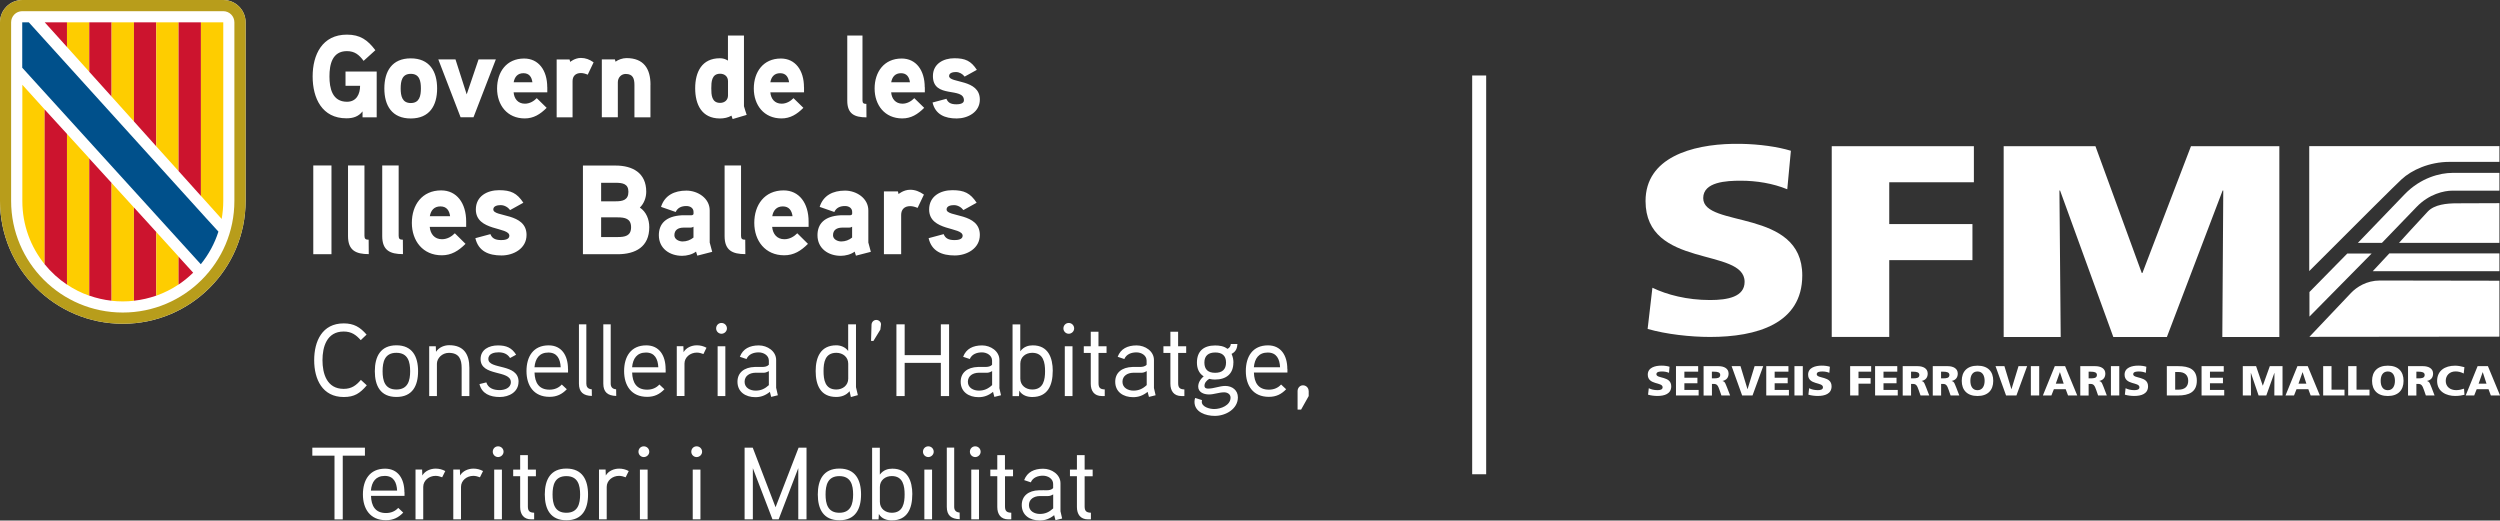
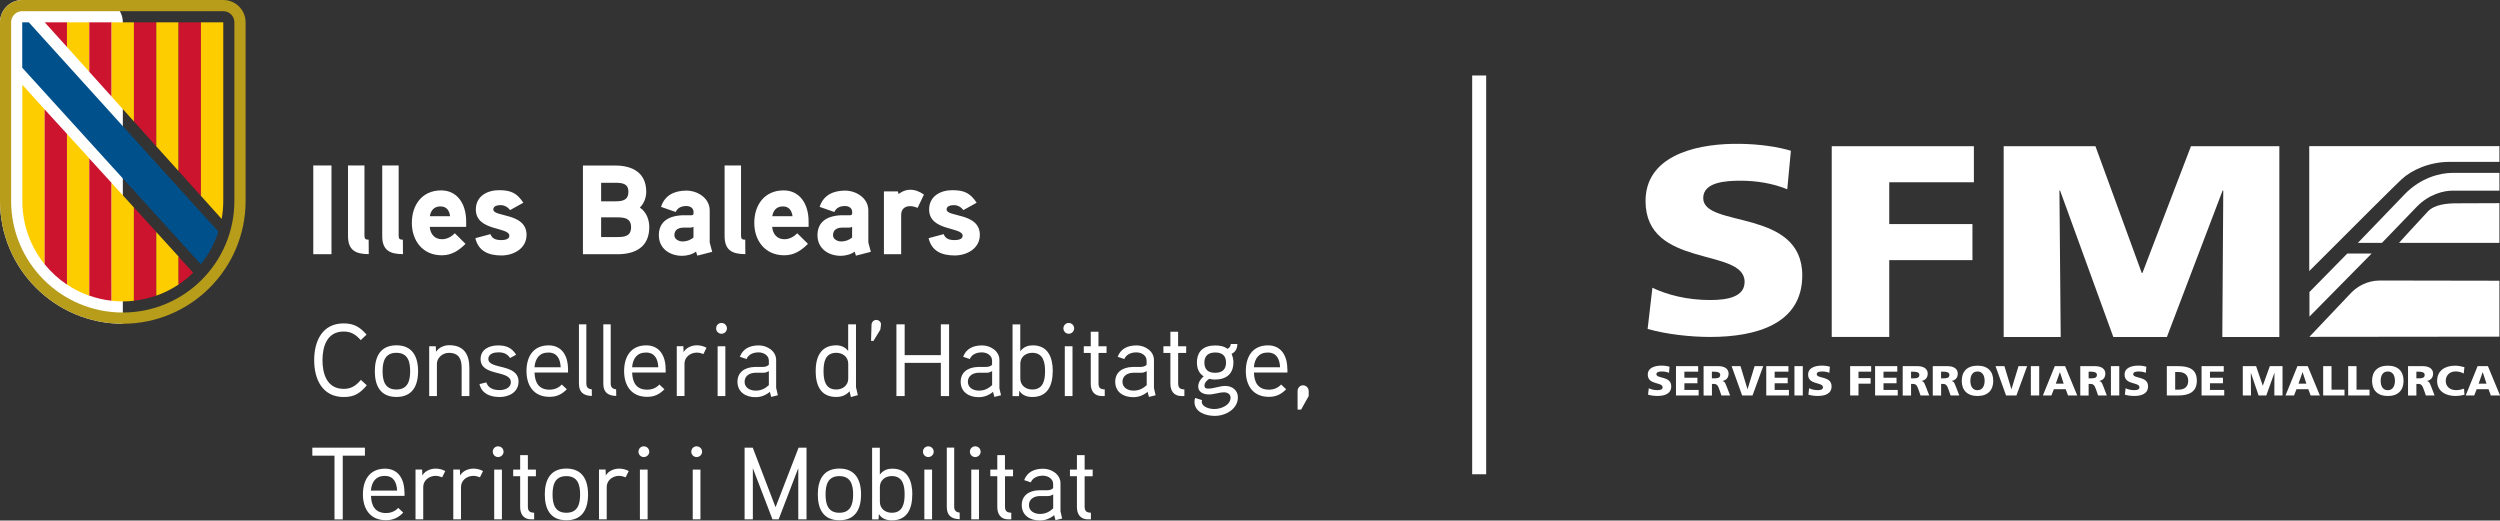
<svg xmlns="http://www.w3.org/2000/svg" id="Capa_2" data-name="Capa 2" viewBox="0 0 469.95 97.85">
  <rect x="0" y="0" width="469.95" height="97.85" fill="#333333" stroke="none" />
  <defs>
    <style>
      .cls-1 {
        fill: #00508b;
      }

      .cls-2 {
        fill: #b89d1b;
      }

      .cls-3 {
        fill: #fecd00;
      }

      .cls-4 {
        fill: #fff;
      }

      .cls-5 {
        fill: #cc142e;
      }
    </style>
  </defs>
  <g id="Capa_1-2" data-name="Capa 1">
    <rect class="cls-4" x="276.74" y="14.19" width="2.63" height="74.96" />
    <g>
      <path class="cls-4" d="M469.84,27.48v2.95h-9.4c-3.76,0-7.1,1.53-8.98,3.27q-1.91,1.78-17.37,17.26v-23.49h35.75ZM469.84,38.19v7.47h-18.88s4.18-4.6,5.43-5.91c1.25-1.31,3.55-1.53,5.43-1.53s7.83-.03,8.02-.03ZM469.84,52.77v10.51l-35.72.04s6.79-7.16,7.83-8.26c1.04-1.09,2.92-2.33,5.43-2.33s22.27.04,22.45.04ZM325.75,27.04h1.51c3.51.06,6.92.55,9.39,1.3l-.68,7.24c-2.71-1.11-5.76-1.61-8.75-1.61-2.65,0-7.05.2-7.05,3.27,0,5.68,18.62,1.86,18.62,14.53,0,9.1-8.58,11.57-17.33,11.57-3.67,0-8.24-.5-11.74-1.51l.9-7.74c2.71,1.31,6.49,2.31,10.84,2.31,3.33,0,6.49-.6,6.49-3.42,0-6.54-18.62-2.41-18.62-15.19,0-8.18,8.69-10.61,16.41-10.75ZM344.33,27.48h26.72v6.78h-15.91v7.86h15.64v6.78h-15.64v14.44h-10.81V27.48ZM376.65,27.48h17.25l8.71,23.84h.12l9.13-23.84h16.61v35.87h-10.72l.18-27.54h-.12l-10.48,27.54h-10.07l-10.01-27.54h-.12l.24,27.54h-10.72V27.48ZM466.71,69.97h-.02l-.76,2.15h1.48l-.7-2.15ZM465.75,68.83h1.93l2.28,5.51h-1.73l-.44-1.18h-2.22l-.47,1.18h-1.6l2.24-5.51ZM463.27,74.21c-.45.1-.95.22-1.75.22-1.57,0-3.39-.74-3.39-2.82,0-1.92,1.44-2.87,3.38-2.87.6,0,1.18.13,1.75.28l-.13,1.19c-.51-.26-1-.39-1.54-.39-1.12,0-1.84.76-1.84,1.78,0,1.08.82,1.74,1.97,1.74.52,0,1.04-.13,1.47-.28l.08,1.15ZM454.23,71.12h.41c.51,0,1.15-.02,1.15-.64,0-.51-.55-.61-1.15-.61h-.41v1.25ZM452.66,68.83h2.81c1.05,0,1.9.44,1.9,1.39,0,.73-.37,1.22-1.13,1.39v.02c.51.13.54.54.84,1.21l.57,1.5h-1.64l-.34-.99c-.32-.95-.53-1.18-1.11-1.18h-.33v2.18h-1.57v-5.51ZM448.86,73.35c.96,0,1.34-.85,1.34-1.76,0-.95-.38-1.76-1.34-1.76s-1.34.8-1.34,1.76.38,1.76,1.34,1.76ZM448.86,68.74c1.95,0,2.96,1.08,2.96,2.85s-1.03,2.85-2.96,2.85-2.96-1.1-2.96-2.85,1.02-2.85,2.96-2.85ZM441.41,68.83h1.57v4.42h2.44v1.09h-4.01v-5.51ZM436.71,68.83h1.57v4.42h2.44v1.09h-4.01v-5.51ZM432.85,69.97h-.02l-.76,2.15h1.48l-.7-2.15ZM431.88,68.83h1.93l2.28,5.51h-1.73l-.44-1.18h-2.22l-.47,1.18h-1.6l2.24-5.51ZM421.62,68.83h2.48l1.25,3.66h.02l1.31-3.66h2.39v5.51h-1.54l.02-4.23h-.02l-1.51,4.23h-1.45l-1.44-4.23h-.02l.03,4.23h-1.54v-5.51ZM413.86,68.83h4.16v1.04h-2.59v1.14h2.44v1.04h-2.44v1.25h2.68v1.04h-4.26v-5.51ZM408.89,73.25h.61c1.18,0,1.84-.57,1.84-1.66s-.68-1.66-1.84-1.66h-.61v3.33ZM407.32,68.83h2.15c2.06,0,3.49.6,3.49,2.73s-1.48,2.78-3.49,2.78h-2.15v-5.51ZM399.58,72.98c.41.21.97.36,1.62.36.5,0,.97-.1.97-.54,0-1.03-2.79-.38-2.79-2.38,0-1.33,1.39-1.69,2.57-1.69.57,0,1.13.08,1.52.21l-.1,1.14c-.41-.17-.86-.25-1.31-.25-.4,0-1.06.03-1.06.51,0,.89,2.79.29,2.79,2.28,0,1.43-1.29,1.81-2.6,1.81-.55,0-1.24-.08-1.76-.24l.14-1.21ZM396.81,68.83h1.57v5.51h-1.57v-5.51ZM392.62,71.12h.41c.51,0,1.15-.02,1.15-.64,0-.51-.55-.61-1.15-.61h-.41v1.25ZM391.05,68.83h2.81c1.05,0,1.9.44,1.9,1.39,0,.73-.37,1.22-1.13,1.39v.02c.51.13.54.54.84,1.21l.57,1.5h-1.64l-.34-.99c-.32-.95-.53-1.18-1.11-1.18h-.33v2.18h-1.57v-5.51ZM387.23,69.97h-.02l-.76,2.15h1.48l-.7-2.15ZM386.27,68.83h1.93l2.28,5.51h-1.73l-.44-1.18h-2.22l-.47,1.18h-1.6l2.24-5.51ZM381.76,68.83h1.57v5.51h-1.57v-5.51ZM375.11,68.83h1.68l1.31,4.32h.02l1.32-4.32h1.62l-2.01,5.51h-1.95l-1.98-5.51ZM371.73,73.35c.96,0,1.34-.85,1.34-1.76,0-.95-.38-1.76-1.34-1.76s-1.34.8-1.34,1.76.38,1.76,1.34,1.76ZM371.73,68.74c1.95,0,2.96,1.08,2.96,2.85s-1.03,2.85-2.96,2.85-2.96-1.1-2.96-2.85,1.01-2.85,2.96-2.85ZM364.88,71.12h.42c.51,0,1.15-.02,1.15-.64,0-.51-.55-.61-1.15-.61h-.42v1.25ZM363.31,68.83h2.81c1.05,0,1.9.44,1.9,1.39,0,.73-.37,1.22-1.13,1.39v.02c.51.13.54.54.84,1.21l.58,1.5h-1.64l-.34-.99c-.32-.95-.52-1.18-1.11-1.18h-.33v2.18h-1.57v-5.51ZM359.24,71.12h.41c.51,0,1.15-.02,1.15-.64,0-.51-.55-.61-1.15-.61h-.41v1.25ZM357.66,68.83h2.81c1.05,0,1.9.44,1.9,1.39,0,.73-.37,1.22-1.13,1.39v.02c.51.13.54.54.84,1.21l.58,1.5h-1.64l-.34-.99c-.32-.95-.52-1.18-1.11-1.18h-.33v2.18h-1.57v-5.51ZM352.49,68.83h4.16v1.04h-2.59v1.14h2.45v1.04h-2.45v1.25h2.68v1.04h-4.26v-5.51ZM347.79,68.83h3.95v1.04h-2.38v1.21h2.28v1.04h-2.28v2.22h-1.57v-5.51ZM340.09,72.98c.41.21.97.36,1.62.36.5,0,.97-.1.97-.54,0-1.03-2.79-.38-2.79-2.38,0-1.33,1.39-1.69,2.57-1.69.57,0,1.12.08,1.52.21l-.1,1.14c-.41-.17-.86-.25-1.31-.25-.4,0-1.06.03-1.06.51,0,.89,2.79.29,2.79,2.28,0,1.43-1.29,1.81-2.6,1.81-.55,0-1.23-.08-1.76-.24l.14-1.21ZM337.32,68.83h1.57v5.51h-1.57v-5.51ZM332.03,68.83h4.16v1.04h-2.59v1.14h2.45v1.04h-2.45v1.25h2.68v1.04h-4.26v-5.51ZM325.5,68.83h1.68l1.31,4.32h.02l1.32-4.32h1.62l-2.01,5.51h-1.95l-1.98-5.51ZM321.8,71.12h.42c.51,0,1.15-.02,1.15-.64,0-.51-.55-.61-1.15-.61h-.42v1.25ZM320.23,68.83h2.81c1.05,0,1.9.44,1.9,1.39,0,.73-.37,1.22-1.13,1.39v.02c.51.13.54.54.84,1.21l.58,1.5h-1.64l-.34-.99c-.32-.95-.52-1.18-1.11-1.18h-.33v2.18h-1.57v-5.51ZM315.06,68.83h4.16v1.04h-2.59v1.14h2.45v1.04h-2.45v1.25h2.68v1.04h-4.26v-5.51ZM309.95,72.98c.41.21.97.36,1.62.36.5,0,.97-.1.97-.54,0-1.03-2.79-.38-2.79-2.38,0-1.33,1.39-1.69,2.57-1.69.57,0,1.13.08,1.52.21l-.1,1.14c-.41-.17-.86-.25-1.31-.25-.4,0-1.06.03-1.06.51,0,.89,2.79.29,2.79,2.28,0,1.43-1.29,1.81-2.6,1.81-.55,0-1.24-.08-1.76-.24l.14-1.21Z" />
-       <polygon class="cls-4" points="449.14 47.64 446.03 50.98 469.84 50.98 469.84 47.64 449.14 47.64" />
      <path class="cls-4" d="M460.98,32.5c-2.23,0-5.94.87-8.99,4.06l-8.75,9.09h4.52l6.49-6.73c2.36-2.47,5.21-3.08,6.73-3.08h8.86v-3.34h-8.86Z" />
      <polygon class="cls-4" points="434.13 59.51 445.82 47.66 441.24 47.66 434.13 54.89 434.13 59.51" />
    </g>
    <g>
      <g>
-         <path class="cls-4" d="M41.97,0H4.2C1.88,0,0,1.88,0,4.2v33.57c0,12.75,10.34,23.09,23.09,23.09s23.08-10.34,23.08-23.09V4.2c0-2.32-1.88-4.2-4.2-4.2" />
+         <path class="cls-4" d="M41.97,0H4.2C1.88,0,0,1.88,0,4.2v33.57c0,12.75,10.34,23.09,23.09,23.09V4.2c0-2.32-1.88-4.2-4.2-4.2" />
        <path class="cls-2" d="M41.97,0H4.2C1.88,0,0,1.88,0,4.2v33.57c0,12.75,10.33,23.09,23.08,23.09s23.09-10.34,23.09-23.09V4.2c0-2.32-1.88-4.2-4.2-4.2M44.06,37.77c0,11.59-9.4,20.98-20.98,20.98S2.09,49.36,2.09,37.77V4.2c0-1.16.93-2.1,2.1-2.1h37.77c1.16,0,2.1.93,2.1,2.1v33.57h0Z" />
        <polygon class="cls-5" points="12.59 4.2 8.41 4.2 12.59 8.83 12.59 4.2" />
        <polygon class="cls-3" points="12.59 8.39 12.59 4.2 16.79 4.2 16.79 13.5 12.59 8.83 12.59 8.39" />
        <polygon class="cls-5" points="16.78 4.2 20.98 4.2 20.98 18.16 16.78 13.5 16.78 4.2" />
        <polygon class="cls-3" points="20.98 4.2 25.18 4.2 25.18 22.83 20.98 18.16 20.98 4.2" />
        <polygon class="cls-5" points="25.18 4.2 29.38 4.2 29.38 27.51 25.18 22.83 25.18 4.2" />
        <polygon class="cls-3" points="29.38 26.22 29.38 4.2 33.57 4.2 33.57 29.38 33.57 32.16 29.38 27.51 29.38 26.22" />
        <polygon class="cls-5" points="33.57 4.2 37.77 4.2 37.77 36.83 33.57 32.16 33.57 4.2" />
        <path class="cls-3" d="M37.77,36.83V4.2h4.2v33.58c0,1.16-.11,2.29-.3,3.38l-3.89-4.33Z" />
        <path class="cls-3" d="M4.2,37.8c0,4.5,1.57,8.63,4.2,11.88v-29.1l-4.2-4.64s0,21.87,0,21.87Z" />
        <path class="cls-5" d="M8.39,20.57v29.1c1.2,1.48,2.61,2.77,4.2,3.83v-28.33l-4.2-4.6Z" />
        <path class="cls-3" d="M12.59,25.17v28.32c1.3.87,2.7,1.58,4.2,2.1v-25.82l-4.2-4.6Z" />
        <path class="cls-5" d="M16.78,55.57c1.34.47,2.74.8,4.2.96v-22.14l-4.2-4.6s0,25.78,0,25.78Z" />
        <path class="cls-3" d="M20.98,53.5v3.04c.69.08,1.39.12,2.09.12s1.41-.04,2.1-.12v-17.54l-4.2-4.61v19.11Z" />
        <path class="cls-5" d="M29.38,43.61l-4.2-4.61v17.53c1.45-.16,2.86-.49,4.2-.96v-11.96Z" />
        <path class="cls-3" d="M29.38,55.58c1.49-.53,2.91-1.24,4.2-2.11v-5.23l-4.2-4.62v11.96Z" />
        <path class="cls-5" d="M33.57,48.24v5.25c.98-.66,1.9-1.41,2.74-2.23l-2.74-3.01Z" />
        <path class="cls-1" d="M37.77,49.64c1.44-1.79,2.57-3.85,3.29-6.1l-2.22-2.43L5.42,4.2h-1.24v8.53s32.71,36.01,32.72,36.01l.83.91h.02Z" />
      </g>
      <g>
-         <path class="cls-4" d="M64.95,13.44v2.69h2.74c0,1.56-.69,3-2.46,3-2.77,0-3.3-2.53-3.3-4.76s.51-4.76,3.28-4.76c1.48,0,2.3.7,3.14,1.83l2.21-2c-1.46-1.94-2.86-2.93-5.35-2.93-4.63,0-6.44,3.76-6.44,7.86s1.77,7.87,6.35,7.87c1.22,0,2.26-.31,3.03-1.3v1.12h2.66v-8.61h-5.86ZM82.17,16.63c0-3.24-1.44-5.66-4.96-5.66s-4.96,2.43-4.96,5.66,1.44,5.64,4.96,5.64,4.96-2.4,4.96-5.64M79.12,16.63c0,1.37-.26,2.74-1.9,2.74s-1.9-1.37-1.9-2.74.24-2.75,1.9-2.75,1.9,1.38,1.9,2.75M89.96,11.16l-2.23,6.58-2.11-6.58h-3.23l4.19,10.88h2.43l4.2-10.88h-3.25ZM102.87,16.39c0-3.19-1.64-5.39-4.34-5.39-3.32,0-5.09,2.53-5.09,5.64s1.9,5.62,5.2,5.62c1.66,0,2.9-.77,4.12-1.99l-1.86-1.82c-.53.55-1.31,1.04-2.23,1.04-1.31,0-2.02-.93-2.12-2.13h6.33v-.96h0ZM96.56,15.46c.18-1.01.75-1.7,1.84-1.7s1.55.73,1.68,1.7h-3.52ZM111.59,11.72c-.77-.55-1.53-.83-2.39-.83-1.15,0-2.02.75-2.02.75l-.11-.46h-2.43v10.88h2.99v-6.81c0-.93.56-1.52,1.57-1.52.42,0,.87.13,1.28.31l1.1-2.31ZM122.28,15.92c0-3.01-1.28-5-4.51-5-.71,0-1.57.29-2.06.68l-.12-.44h-2.46v10.88h3.01v-6.58c0-.86.62-1.56,1.48-1.56,1.38,0,1.64.9,1.64,2.09v6.06h3.01v-6.13h0ZM140.36,21.6c-.05-.15-.51-1.56-.51-1.63V6.68h-3.01v4.71c-.49-.31-.97-.44-1.51-.44-3.41,0-4.65,2.6-4.65,5.64s1.22,5.68,4.65,5.68c.75,0,1.53-.15,2.17-.53l.22.64,2.63-.78ZM136.85,17.95c0,.86-.64,1.39-1.48,1.39-1.61,0-1.66-1.54-1.66-2.73s.05-2.75,1.66-2.75c.84,0,1.48.53,1.48,1.39v2.7ZM151.13,16.39c0-3.19-1.64-5.39-4.34-5.39-3.32,0-5.09,2.53-5.09,5.64s1.9,5.62,5.2,5.62c1.66,0,2.9-.77,4.12-1.99l-1.86-1.82c-.53.55-1.31,1.04-2.23,1.04-1.31,0-2.02-.93-2.12-2.13h6.33v-.96h0ZM144.81,15.46c.18-1.01.75-1.7,1.84-1.7s1.55.73,1.68,1.7h-3.52ZM162.86,19.53c-.51,0-.73-.13-.73-.66V6.68h-2.86v12.25c0,2.46,1.33,3.13,3.61,3.13l-.02-2.52ZM173.83,16.39c0-3.19-1.64-5.39-4.33-5.39-3.32,0-5.09,2.53-5.09,5.64s1.9,5.62,5.2,5.62c1.66,0,2.9-.77,4.12-1.99l-1.86-1.82c-.53.55-1.31,1.04-2.23,1.04-1.31,0-2.02-.93-2.12-2.13h6.33v-.96ZM167.53,15.46c.18-1.01.75-1.7,1.84-1.7s1.55.73,1.68,1.7h-3.52ZM184.19,18.72c0-3.92-5.78-3.04-5.78-4.43,0-.64.82-.75,1.28-.75.64,0,1.26.35,1.64.86l2.3-1.27c-1.1-1.68-2.17-2.18-4.23-2.18s-4.03,1.04-4.03,3.35c0,4.33,5.83,1.96,5.83,4.56,0,.66-.93.75-1.41.75-1.13,0-1.61-.37-1.88-1.04l-2.61.7c.53,2.26,2.33,3,4.54,3,2.09,0,4.35-1.19,4.35-3.55" />
        <path class="cls-4" d="M62.31,31.11h-3.42v16.67h3.42v-16.67ZM69.3,45.06c-.55,0-.79-.14-.79-.72v-13.24h-3.09v13.28c0,2.67,1.44,3.39,3.9,3.39l-.02-2.72ZM75.73,45.06c-.55,0-.79-.14-.79-.72v-13.24h-3.09v13.28c0,2.67,1.44,3.39,3.9,3.39l-.02-2.72ZM87.63,41.64c0-3.46-1.77-5.85-4.7-5.85-3.59,0-5.51,2.74-5.51,6.11s2.06,6.09,5.63,6.09c1.8,0,3.14-.83,4.46-2.15l-2.01-1.99c-.57.59-1.41,1.12-2.42,1.12-1.41,0-2.18-1-2.3-2.32h6.85v-1.02h0ZM80.8,40.64c.19-1.1.81-1.84,1.99-1.84s1.68.79,1.82,1.84h-3.81ZM98.98,44.17c0-4.25-6.25-3.3-6.25-4.8,0-.7.89-.81,1.39-.81.7,0,1.37.39,1.77.93l2.49-1.38c-1.2-1.82-2.35-2.36-4.57-2.36s-4.36,1.12-4.36,3.63c0,4.13,6.3,3.22,6.3,4.94,0,.72-1,.81-1.53.81-1.22,0-1.75-.4-2.03-1.12l-2.83.76c.57,2.46,2.51,3.25,4.91,3.25,2.27,0,4.71-1.3,4.71-3.86M122.05,42.7c0-1.44-.55-2.87-1.77-3.68.79-.76,1.2-1.89,1.2-2.98,0-3.54-2.57-4.92-5.77-4.92h-6.13v16.67h6.51c3.38,0,5.96-1.39,5.96-5.09M118.13,36.05c0,1.55-1.07,1.79-2.37,1.79h-2.76v-3.48h2.76c1.27,0,2.37.19,2.37,1.69M118.63,42.72c0,1.65-1.17,1.84-2.54,1.84h-3.09v-3.7h3.09c1.37,0,2.54.21,2.54,1.86M133.41,45.55v-6c0-2.29-2.25-3.72-4.38-3.72-2.28,0-4.09.9-4.77,3.06l2.76.96c.36-.81,1.1-1.12,2.01-1.12.74,0,1.34.4,1.34,1.1v.33c0,.14-.09.29-.41.31,0,0-1-.02-1.8,0-3,.17-4.31,1.6-4.31,3.75,0,2.51,2.06,3.87,4.38,3.87.87,0,1.92-.26,2.61-.79l.24.76,2.8-.72-.48-1.79ZM130.37,44.65c-.6.48-1.29.74-2.06.74-.65,0-1.54-.38-1.54-1.17,0-1.03.76-1.41,1.65-1.43h1.34c.24,0,.43-.05.6-.17v2.02ZM140.09,45.06c-.55,0-.79-.14-.79-.72v-13.24h-3.09v13.28c0,2.67,1.44,3.39,3.9,3.39l-.02-2.72ZM152,41.64c0-3.46-1.77-5.85-4.7-5.85-3.59,0-5.51,2.74-5.51,6.11s2.06,6.09,5.63,6.09c1.8,0,3.14-.83,4.46-2.15l-2.01-1.99c-.57.59-1.41,1.12-2.42,1.12-1.41,0-2.18-1-2.3-2.32h6.85v-1.02h0ZM145.17,40.64c.19-1.1.82-1.84,1.99-1.84s1.68.79,1.82,1.84h-3.81ZM163.23,45.55v-6c0-2.29-2.25-3.72-4.38-3.72-2.28,0-4.09.9-4.77,3.06l2.76.96c.36-.81,1.1-1.12,2.01-1.12.74,0,1.34.4,1.34,1.1v.33c0,.14-.09.29-.41.31,0,0-1-.02-1.8,0-3,.17-4.31,1.6-4.31,3.75,0,2.51,2.06,3.87,4.38,3.87.87,0,1.92-.26,2.61-.79l.24.76,2.8-.72-.48-1.79ZM160.19,44.65c-.6.48-1.29.74-2.06.74-.65,0-1.54-.38-1.54-1.17,0-1.03.76-1.41,1.65-1.43h1.34c.24,0,.43-.05.6-.17v2.02ZM173.68,36.58c-.84-.59-1.65-.91-2.59-.91-1.24,0-2.18.81-2.18.81l-.12-.5h-2.63v11.8h3.24v-7.38c0-1,.59-1.65,1.7-1.65.46,0,.93.14,1.39.33l1.19-2.5ZM184.19,44.17c0-4.25-6.25-3.3-6.25-4.8,0-.7.89-.81,1.39-.81.7,0,1.37.39,1.77.93l2.49-1.38c-1.2-1.82-2.35-2.36-4.57-2.36s-4.36,1.12-4.36,3.63c0,4.13,6.3,3.22,6.3,4.94,0,.72-1,.81-1.53.81-1.22,0-1.75-.4-2.04-1.12l-2.83.76c.57,2.46,2.51,3.25,4.91,3.25,2.27,0,4.72-1.3,4.72-3.86" />
        <path class="cls-4" d="M205.4,88.27h-1.51v-2.72h-1.45v2.72h-1.31v1.25h1.31v5.79c0,1.34.64,2.32,2.09,2.32h.54v-1.25c-.85-.02-1.18-.31-1.18-1.17v-5.68h1.51v-1.26h0ZM197.98,95.57c-.76.7-1.51,1.04-2.5,1.04s-2.06-.5-2.06-1.66,1-1.68,2.01-1.7h1.43c.39,0,.6-.02,1.12-.31v2.63ZM199.35,96.07v-5.22c0-1.66-1.66-2.74-3.25-2.74-1.7,0-3,.62-3.58,2.14l1.25.42c.4-.93,1.35-1.25,2.28-1.25s1.92.56,1.92,1.55v.77c-.32.37-.77.41-1.2.42,0,0-1.16-.02-1.45,0-2.01.05-3.25,1.08-3.25,2.78,0,1.91,1.52,2.9,3.36,2.9.99,0,1.85-.29,2.73-1l.25.94,1.25-.31-.32-1.41ZM190.42,88.27h-1.51v-2.72h-1.44v2.72h-1.31v1.25h1.31v5.79c0,1.34.64,2.32,2.09,2.32h.54v-1.25c-.85-.02-1.18-.31-1.18-1.17v-5.68h1.51v-1.26h0ZM184.03,88.27h-1.45v9.36h1.45v-9.36ZM184.34,84.92c0-.58-.46-1.02-1.02-1.02s-1,.44-1,1.02c0,.54.44,1,1,1s1.02-.46,1.02-1M180.4,96.35c-.79-.05-1.03-.53-1.03-1.07v-11.14h-1.39v11.14c0,1.58.81,2.28,2.43,2.32l-.02-1.25ZM175.21,88.27h-1.45v9.36h1.45v-9.36ZM175.52,84.92c0-.58-.46-1.02-1.02-1.02s-1,.44-1,1.02c0,.54.45,1,1,1s1.02-.46,1.02-1M170.05,92.95c0,1.55-.27,3.44-2.41,3.44-1.2,0-2.24-.76-2.24-2.05v-2.8c0-1.27,1.02-2.05,2.24-2.05,2.14,0,2.41,1.91,2.41,3.45M171.5,92.94c0-2.55-.89-4.84-3.75-4.84-.79,0-1.68.21-2.36,1.12v-5.06h-1.45v13.48h1.21l.06-1.02c.54.95,1.6,1.2,2.43,1.2,2.94,0,3.85-2.25,3.85-4.88M160.37,92.95c0,1.74-.41,3.44-2.59,3.44s-2.59-1.7-2.59-3.44.39-3.45,2.59-3.45,2.59,1.72,2.59,3.45M161.86,92.95c0-2.76-1.08-4.87-4.07-4.87s-4.06,2.1-4.06,4.87,1.07,4.85,4.06,4.85,4.07-2.09,4.07-4.85M151.61,84.15h-1.49l-4.33,11.2-4.29-11.2h-1.53v13.48h1.55v-9.62l3.69,9.62h1.16l3.69-9.63v9.63h1.55v-13.48h0ZM131.67,88.27h-1.45v9.36h1.45v-9.36ZM131.98,84.92c0-.58-.46-1.02-1.03-1.02s-1,.44-1,1.02c0,.54.44,1,1,1s1.03-.46,1.03-1M121.74,88.27h-1.45v9.36h1.45v-9.36ZM122.05,84.92c0-.58-.46-1.02-1.03-1.02s-1,.44-1,1.02c0,.54.44,1,1,1s1.03-.46,1.03-1M118.2,88.55c-.58-.31-1.17-.46-1.82-.46-.97,0-2.01.44-2.5,1.29l-.04-1.12h-1.24v9.36h1.45v-6.1c0-1.18,1.07-2.07,2.32-2.07.42,0,.85.12,1.24.27l.58-1.17ZM109.05,92.95c0,1.74-.4,3.44-2.59,3.44s-2.59-1.7-2.59-3.44.39-3.45,2.59-3.45,2.59,1.72,2.59,3.45M110.54,92.95c0-2.76-1.08-4.87-4.07-4.87s-4.06,2.1-4.06,4.87,1.07,4.85,4.06,4.85,4.07-2.09,4.07-4.85M100.74,88.27h-1.51v-2.72h-1.45v2.72h-1.31v1.25h1.31v5.79c0,1.34.64,2.32,2.09,2.32h.54v-1.25c-.85-.02-1.18-.31-1.18-1.17v-5.68h1.51v-1.26h0ZM94.35,88.27h-1.45v9.36h1.45v-9.36ZM94.66,84.92c0-.58-.46-1.02-1.03-1.02s-1,.44-1,1.02c0,.54.45,1,1,1s1.03-.46,1.03-1M90.81,88.55c-.58-.31-1.17-.46-1.82-.46-.97,0-2.01.44-2.5,1.29l-.04-1.12h-1.24v9.36h1.45v-6.1c0-1.18,1.07-2.07,2.32-2.07.42,0,.85.12,1.24.27l.58-1.17ZM83.71,88.55c-.58-.31-1.17-.46-1.82-.46-.97,0-2.01.44-2.5,1.29l-.04-1.12h-1.24v9.36h1.45v-6.1c0-1.18,1.07-2.07,2.32-2.07.42,0,.85.12,1.24.27l.58-1.17ZM69.72,92.22c.15-1.66.93-2.76,2.61-2.76s2.24,1.24,2.32,2.76h-4.93ZM76.02,92.53c0-2.53-1.2-4.43-3.63-4.43-2.91,0-4.17,2.14-4.17,4.84s1.35,4.85,4.33,4.85c1.37,0,2.36-.5,3.25-1.43l-.94-.89c-.56.62-1.34.97-2.3.97-2.01,0-2.77-1.34-2.82-3.23h6.3s0-.69,0-.69ZM68.6,84.15h-9.89v1.51h4.17v11.98h1.55v-11.98h4.17v-1.51Z" />
        <path class="cls-4" d="M246,73.51c0-.59-.46-1.08-1.08-1.08-.54,0-1,.48-1,1.08v3.49h.66l1.43-2.55v-.94h0ZM235.7,69.04c.15-1.66.93-2.77,2.61-2.77s2.24,1.24,2.32,2.77h-4.93ZM241.99,69.35c0-2.53-1.2-4.43-3.63-4.43-2.92,0-4.17,2.14-4.17,4.84s1.35,4.84,4.33,4.84c1.38,0,2.36-.5,3.25-1.43l-.95-.89c-.56.62-1.33.97-2.29.97-2.01,0-2.76-1.33-2.82-3.22h6.3v-.69ZM230.47,68.15c0,1.31-.73,1.93-2.05,1.93s-2.02-.62-2.02-1.93.79-1.89,2.05-1.89,2.02.58,2.02,1.89M231.86,68.18c0-.53-.08-1.04-.35-1.66.83-.4,1.07-1.12,1.1-1.85h-1.24c-.04.4-.23.72-.63.91-.68-.53-1.51-.64-2.32-.64-2.15,0-3.42,1.07-3.42,3.22,0,.99.31,1.99,1.27,2.59-.68.56-1.03,1.25-1.03,1.92,0,1.04,1,1.48,2.02,1.48.97,0,1.87-.4,2.86-.4.56,0,1.2.31,1.2,1,0,1.43-1.8,2.14-3.07,2.14-.93,0-2.34-.42-2.34-1.37,0-.12.02-.22.04-.31l-1.29-.4c-.08.23-.12.5-.12.73,0,1.92,2.09,2.64,3.82,2.64,2.07,0,4.34-1.31,4.34-3.49,0-1.31-1.04-2.14-2.37-2.14-1.08,0-2.12.5-3.23.5-.32,0-.68-.08-.68-.54,0-.56.42-1,.89-1.29.41.09.7.13,1.07.13,2.13,0,3.47-1.07,3.47-3.18M222.97,65.09h-1.51v-2.73h-1.45v2.73h-1.31v1.25h1.31v5.79c0,1.33.63,2.32,2.09,2.32h.54v-1.25c-.85-.02-1.17-.31-1.17-1.18v-5.68h1.51v-1.25h0ZM215.56,72.39c-.75.7-1.51,1.04-2.49,1.04s-2.07-.5-2.07-1.66,1-1.68,2.01-1.7h1.43c.39,0,.6-.02,1.12-.31v2.63h0ZM216.92,72.89v-5.22c0-1.66-1.66-2.74-3.25-2.74-1.7,0-3,.62-3.57,2.14l1.25.42c.4-.93,1.35-1.25,2.28-1.25s1.91.56,1.91,1.55v.77c-.32.36-.77.4-1.2.42,0,0-1.16-.02-1.45,0-2.01.06-3.25,1.08-3.25,2.78,0,1.92,1.52,2.9,3.36,2.9.99,0,1.85-.29,2.73-1l.25.95,1.25-.31-.32-1.41ZM208,65.09h-1.51v-2.73h-1.45v2.73h-1.31v1.25h1.31v5.79c0,1.33.63,2.32,2.09,2.32h.54v-1.25c-.85-.02-1.17-.31-1.17-1.18v-5.68h1.51v-1.25h0ZM201.61,65.09h-1.45v9.36h1.45v-9.36ZM201.92,61.74c0-.58-.46-1.03-1.02-1.03s-1,.45-1,1.03c0,.54.45,1,1,1s1.02-.46,1.02-1M196.45,69.78c0,1.55-.27,3.44-2.41,3.44-1.2,0-2.24-.76-2.24-2.05v-2.8c0-1.27,1.02-2.05,2.24-2.05,2.14,0,2.41,1.91,2.41,3.45M197.9,69.76c0-2.55-.89-4.84-3.75-4.84-.8,0-1.68.21-2.36,1.12v-5.06h-1.45v13.48h1.21l.06-1.03c.54.95,1.61,1.2,2.43,1.2,2.94,0,3.85-2.24,3.85-4.87M186.5,72.39c-.75.7-1.51,1.04-2.49,1.04s-2.07-.5-2.07-1.66,1-1.68,2.01-1.7h1.43c.39,0,.6-.02,1.12-.31v2.63h0ZM187.87,72.89v-5.22c0-1.66-1.66-2.74-3.25-2.74-1.7,0-3,.62-3.57,2.14l1.25.42c.4-.93,1.35-1.25,2.28-1.25s1.91.56,1.91,1.55v.77c-.32.36-.77.4-1.2.42,0,0-1.16-.02-1.45,0-2.01.06-3.25,1.08-3.25,2.78,0,1.92,1.53,2.9,3.36,2.9.98,0,1.85-.29,2.72-1l.25.95,1.25-.31-.32-1.41ZM178.41,60.97h-1.55v5.79h-6.8v-5.79h-1.55v13.48h1.55v-6.24h6.8v6.24h1.55v-13.48ZM165.61,61.01c.04-.46-.4-.87-.89-.87s-.87.41-.89.89l-.09,3.05.44.02,1.31-2.14.12-.95ZM159.45,71.17c0,1.27-1.03,2.05-2.24,2.05-2.14,0-2.4-1.88-2.4-3.46s.25-3.44,2.41-3.44c1.22,0,2.23.8,2.23,2.05v2.8ZM161.26,74.28c-.02-.06-.35-1.47-.35-1.49v-11.82h-1.47v5.01c-.56-.79-1.51-1.07-2.23-1.07-2.94,0-3.88,2.23-3.88,4.84s.89,4.87,3.86,4.87c.89,0,1.85-.27,2.51-1.08l.25,1.1,1.3-.36ZM144.54,72.39c-.76.7-1.51,1.04-2.5,1.04s-2.07-.5-2.07-1.66,1-1.68,2.01-1.7h1.43c.39,0,.59-.02,1.12-.31v2.63h0ZM145.9,72.89v-5.22c0-1.66-1.66-2.74-3.25-2.74-1.7,0-3,.62-3.57,2.14l1.25.42c.4-.93,1.35-1.25,2.28-1.25s1.92.56,1.92,1.55v.77c-.33.36-.77.4-1.2.42,0,0-1.16-.02-1.45,0-2.01.06-3.25,1.08-3.25,2.78,0,1.92,1.52,2.9,3.36,2.9.99,0,1.85-.29,2.73-1l.25.95,1.25-.31-.32-1.41ZM136.35,65.09h-1.45v9.36h1.45v-9.36ZM136.65,61.74c0-.58-.46-1.03-1.03-1.03s-1,.45-1,1.03c0,.54.45,1,1,1s1.03-.46,1.03-1M132.81,65.37c-.58-.31-1.17-.46-1.82-.46-.97,0-2.01.44-2.49,1.29l-.04-1.12h-1.24v9.36h1.45v-6.1c0-1.17,1.07-2.06,2.32-2.06.42,0,.85.12,1.24.27l.57-1.17ZM118.82,69.04c.15-1.66.93-2.77,2.61-2.77s2.24,1.24,2.32,2.77h-4.93ZM125.12,69.35c0-2.53-1.2-4.43-3.63-4.43-2.91,0-4.17,2.14-4.17,4.84s1.35,4.84,4.33,4.84c1.38,0,2.36-.5,3.25-1.43l-.95-.89c-.56.62-1.34.97-2.3.97-2.01,0-2.76-1.33-2.82-3.22h6.3v-.69h0ZM115.83,73.18c-.79-.05-1.03-.52-1.03-1.07v-11.14h-1.39v11.14c0,1.58.81,2.28,2.43,2.32l-.02-1.25ZM111.25,73.18c-.8-.05-1.03-.52-1.03-1.07v-11.14h-1.39v11.14c0,1.58.81,2.28,2.43,2.32l-.02-1.25ZM100.47,69.04c.15-1.66.93-2.77,2.61-2.77s2.24,1.24,2.32,2.77h-4.93ZM106.77,69.35c0-2.53-1.2-4.43-3.63-4.43-2.92,0-4.17,2.14-4.17,4.84s1.35,4.84,4.33,4.84c1.37,0,2.36-.5,3.25-1.43l-.95-.89c-.56.62-1.34.97-2.3.97-2.01,0-2.76-1.33-2.82-3.22h6.3v-.69h0ZM97.48,71.77c0-3.52-5.68-2.24-5.68-4.29,0-1.07,1.2-1.25,1.92-1.25.89,0,1.66.27,2.16,1.07l1.14-.62c-.81-1.31-1.84-1.75-3.42-1.75-1.7,0-3.26.79-3.26,2.57,0,3.32,5.69,1.99,5.69,4.34,0,1.14-1.25,1.49-2.12,1.49-1.17,0-2.16-.39-2.49-1.45l-1.29.32c.44,1.8,1.99,2.43,3.8,2.43s3.54-.97,3.54-2.86M88.23,69.14c0-2.57-1.07-4.25-3.8-4.25-.85,0-1.88.35-2.47,1.24l-.04-1.04h-1.24v9.36h1.45v-6.07c0-1.03.97-2.05,2.24-2.05,1.93,0,2.41,1.2,2.41,2.84v5.28h1.45v-5.31h0ZM77.1,69.78c0,1.74-.4,3.44-2.59,3.44s-2.59-1.7-2.59-3.44.39-3.46,2.59-3.46,2.59,1.72,2.59,3.46M78.59,69.78c0-2.76-1.08-4.87-4.07-4.87s-4.06,2.11-4.06,4.87,1.07,4.84,4.06,4.84,4.07-2.08,4.07-4.84M67.85,71.4c-.89,1.04-1.75,1.7-3.25,1.7-3.17,0-3.98-2.88-3.98-5.39s.81-5.39,3.98-5.39c1.47,0,2.32.62,3.21,1.62l1.1-1.04c-1.22-1.41-2.38-2.11-4.31-2.11-4.02,0-5.54,3.32-5.54,6.92s1.55,6.92,5.56,6.92c2.02,0,3.05-.7,4.33-2.2l-1.1-1.01Z" />
      </g>
    </g>
  </g>
</svg>